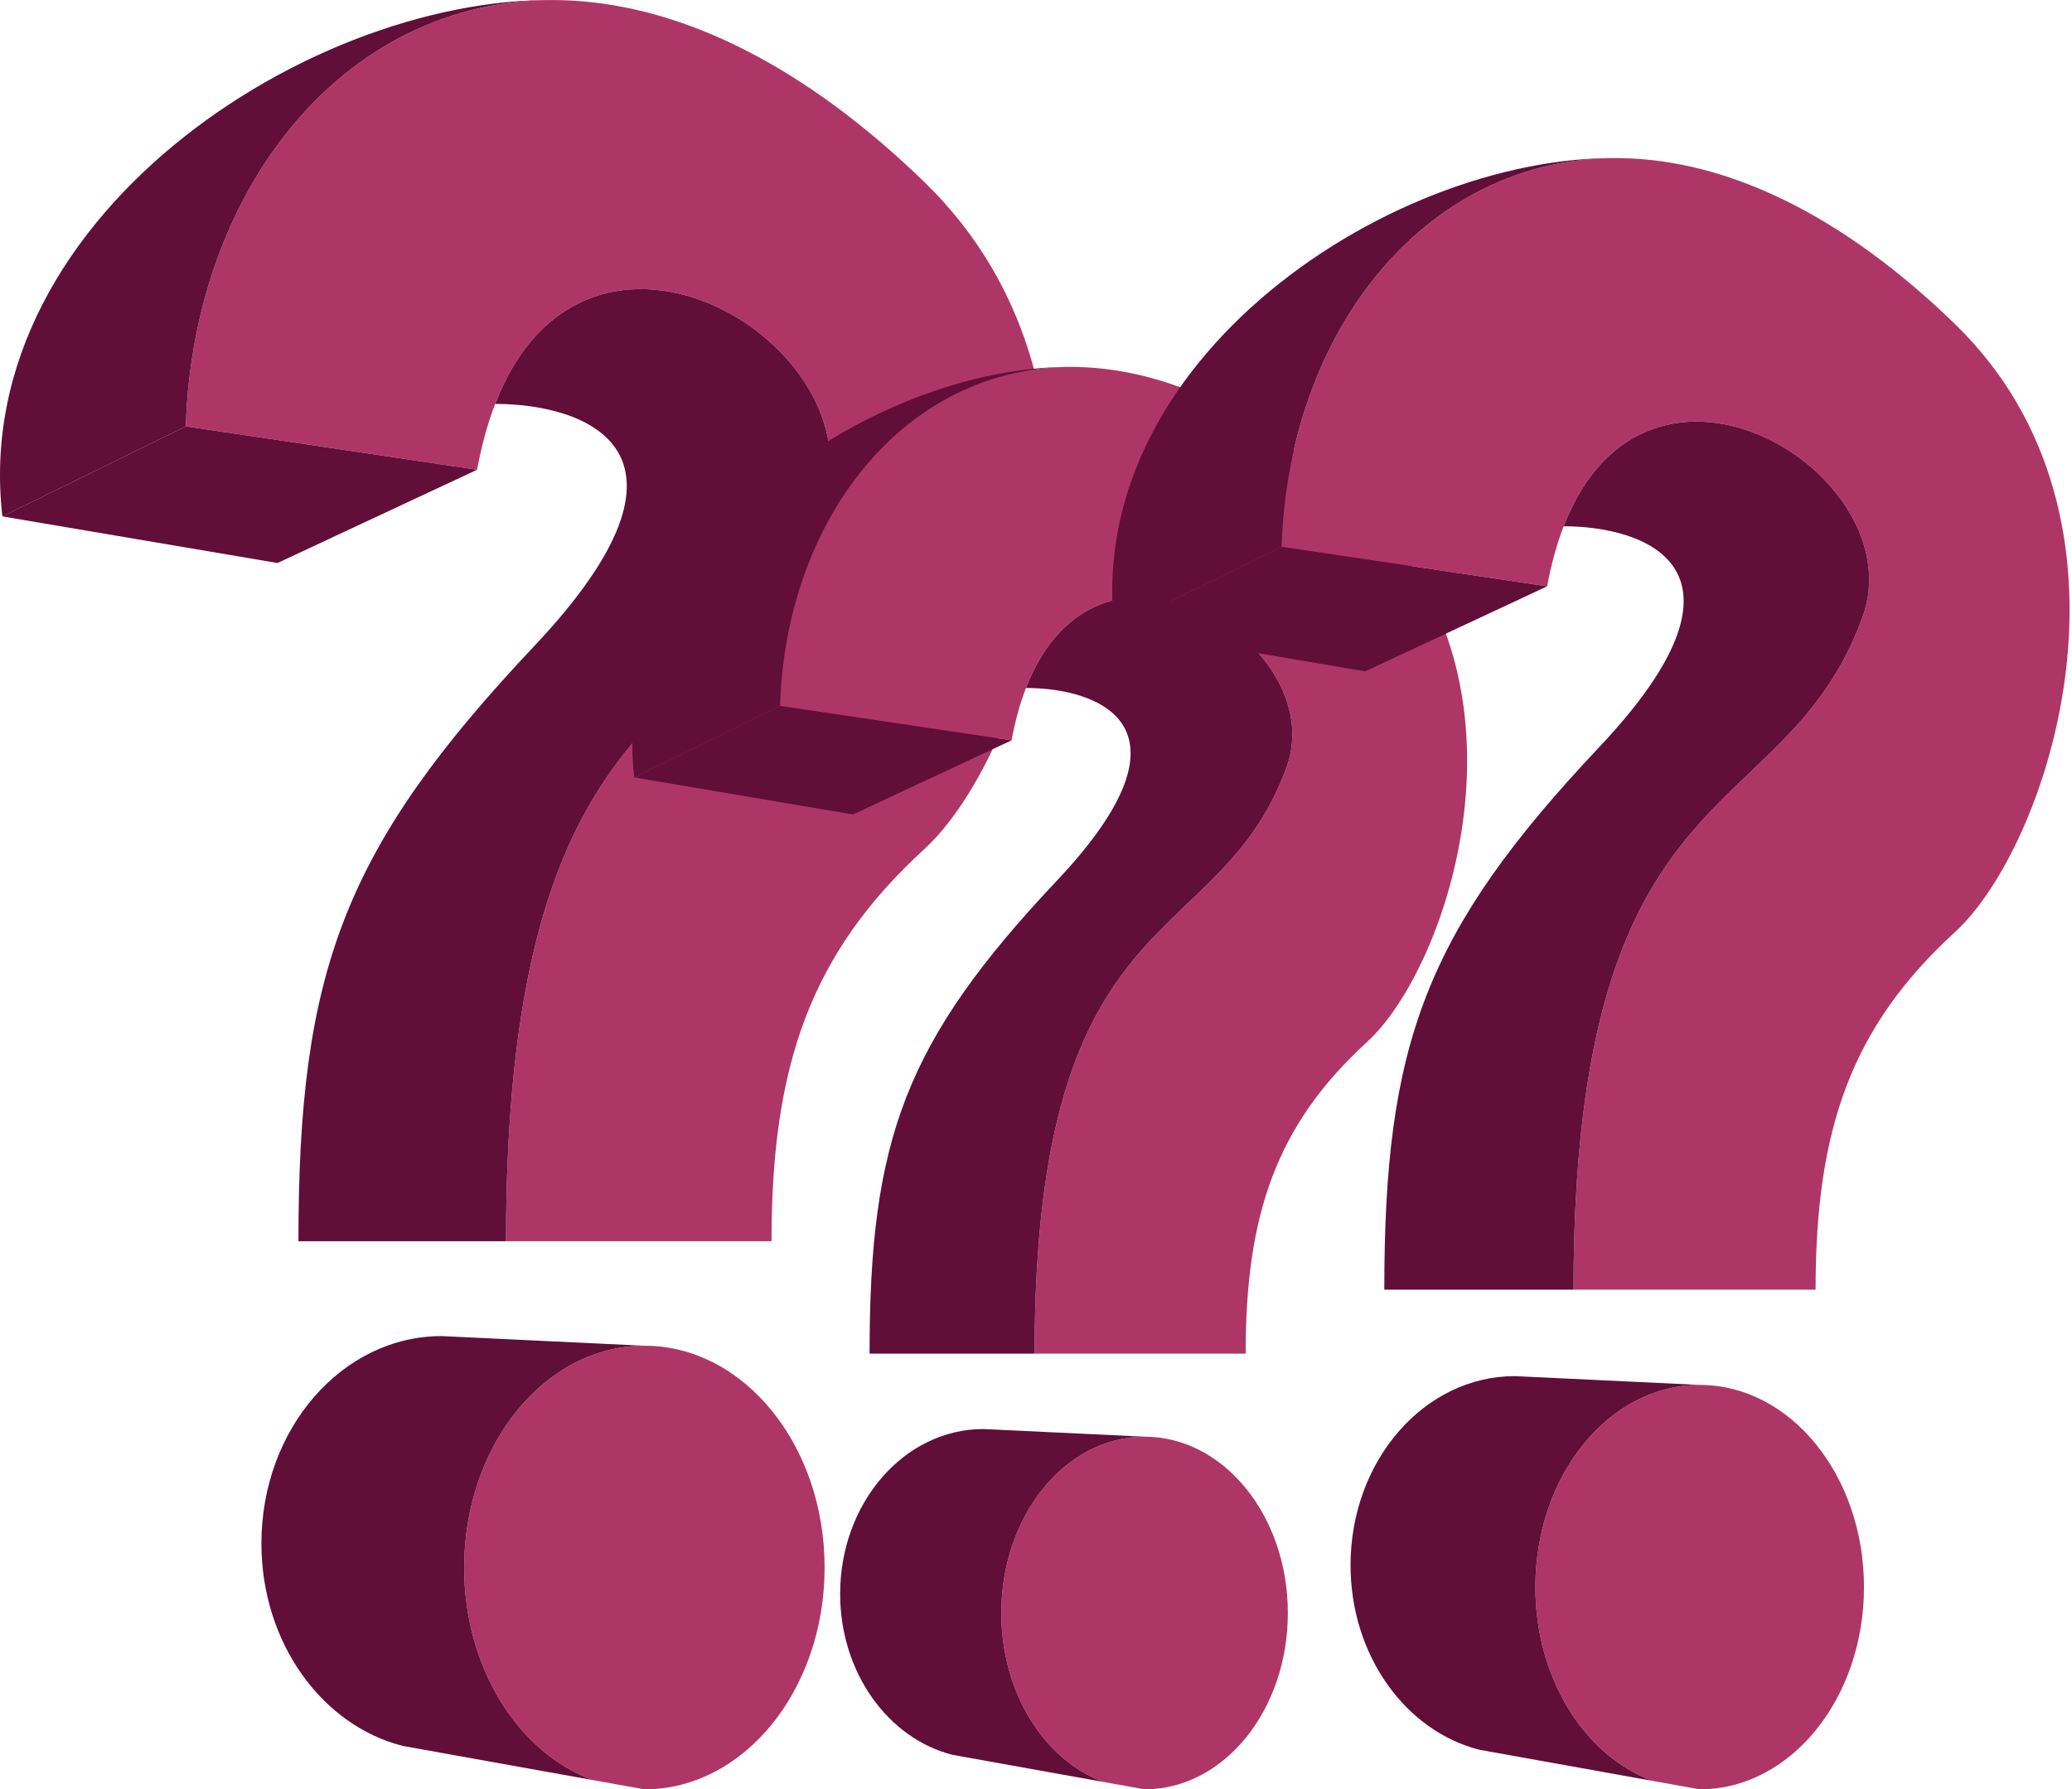
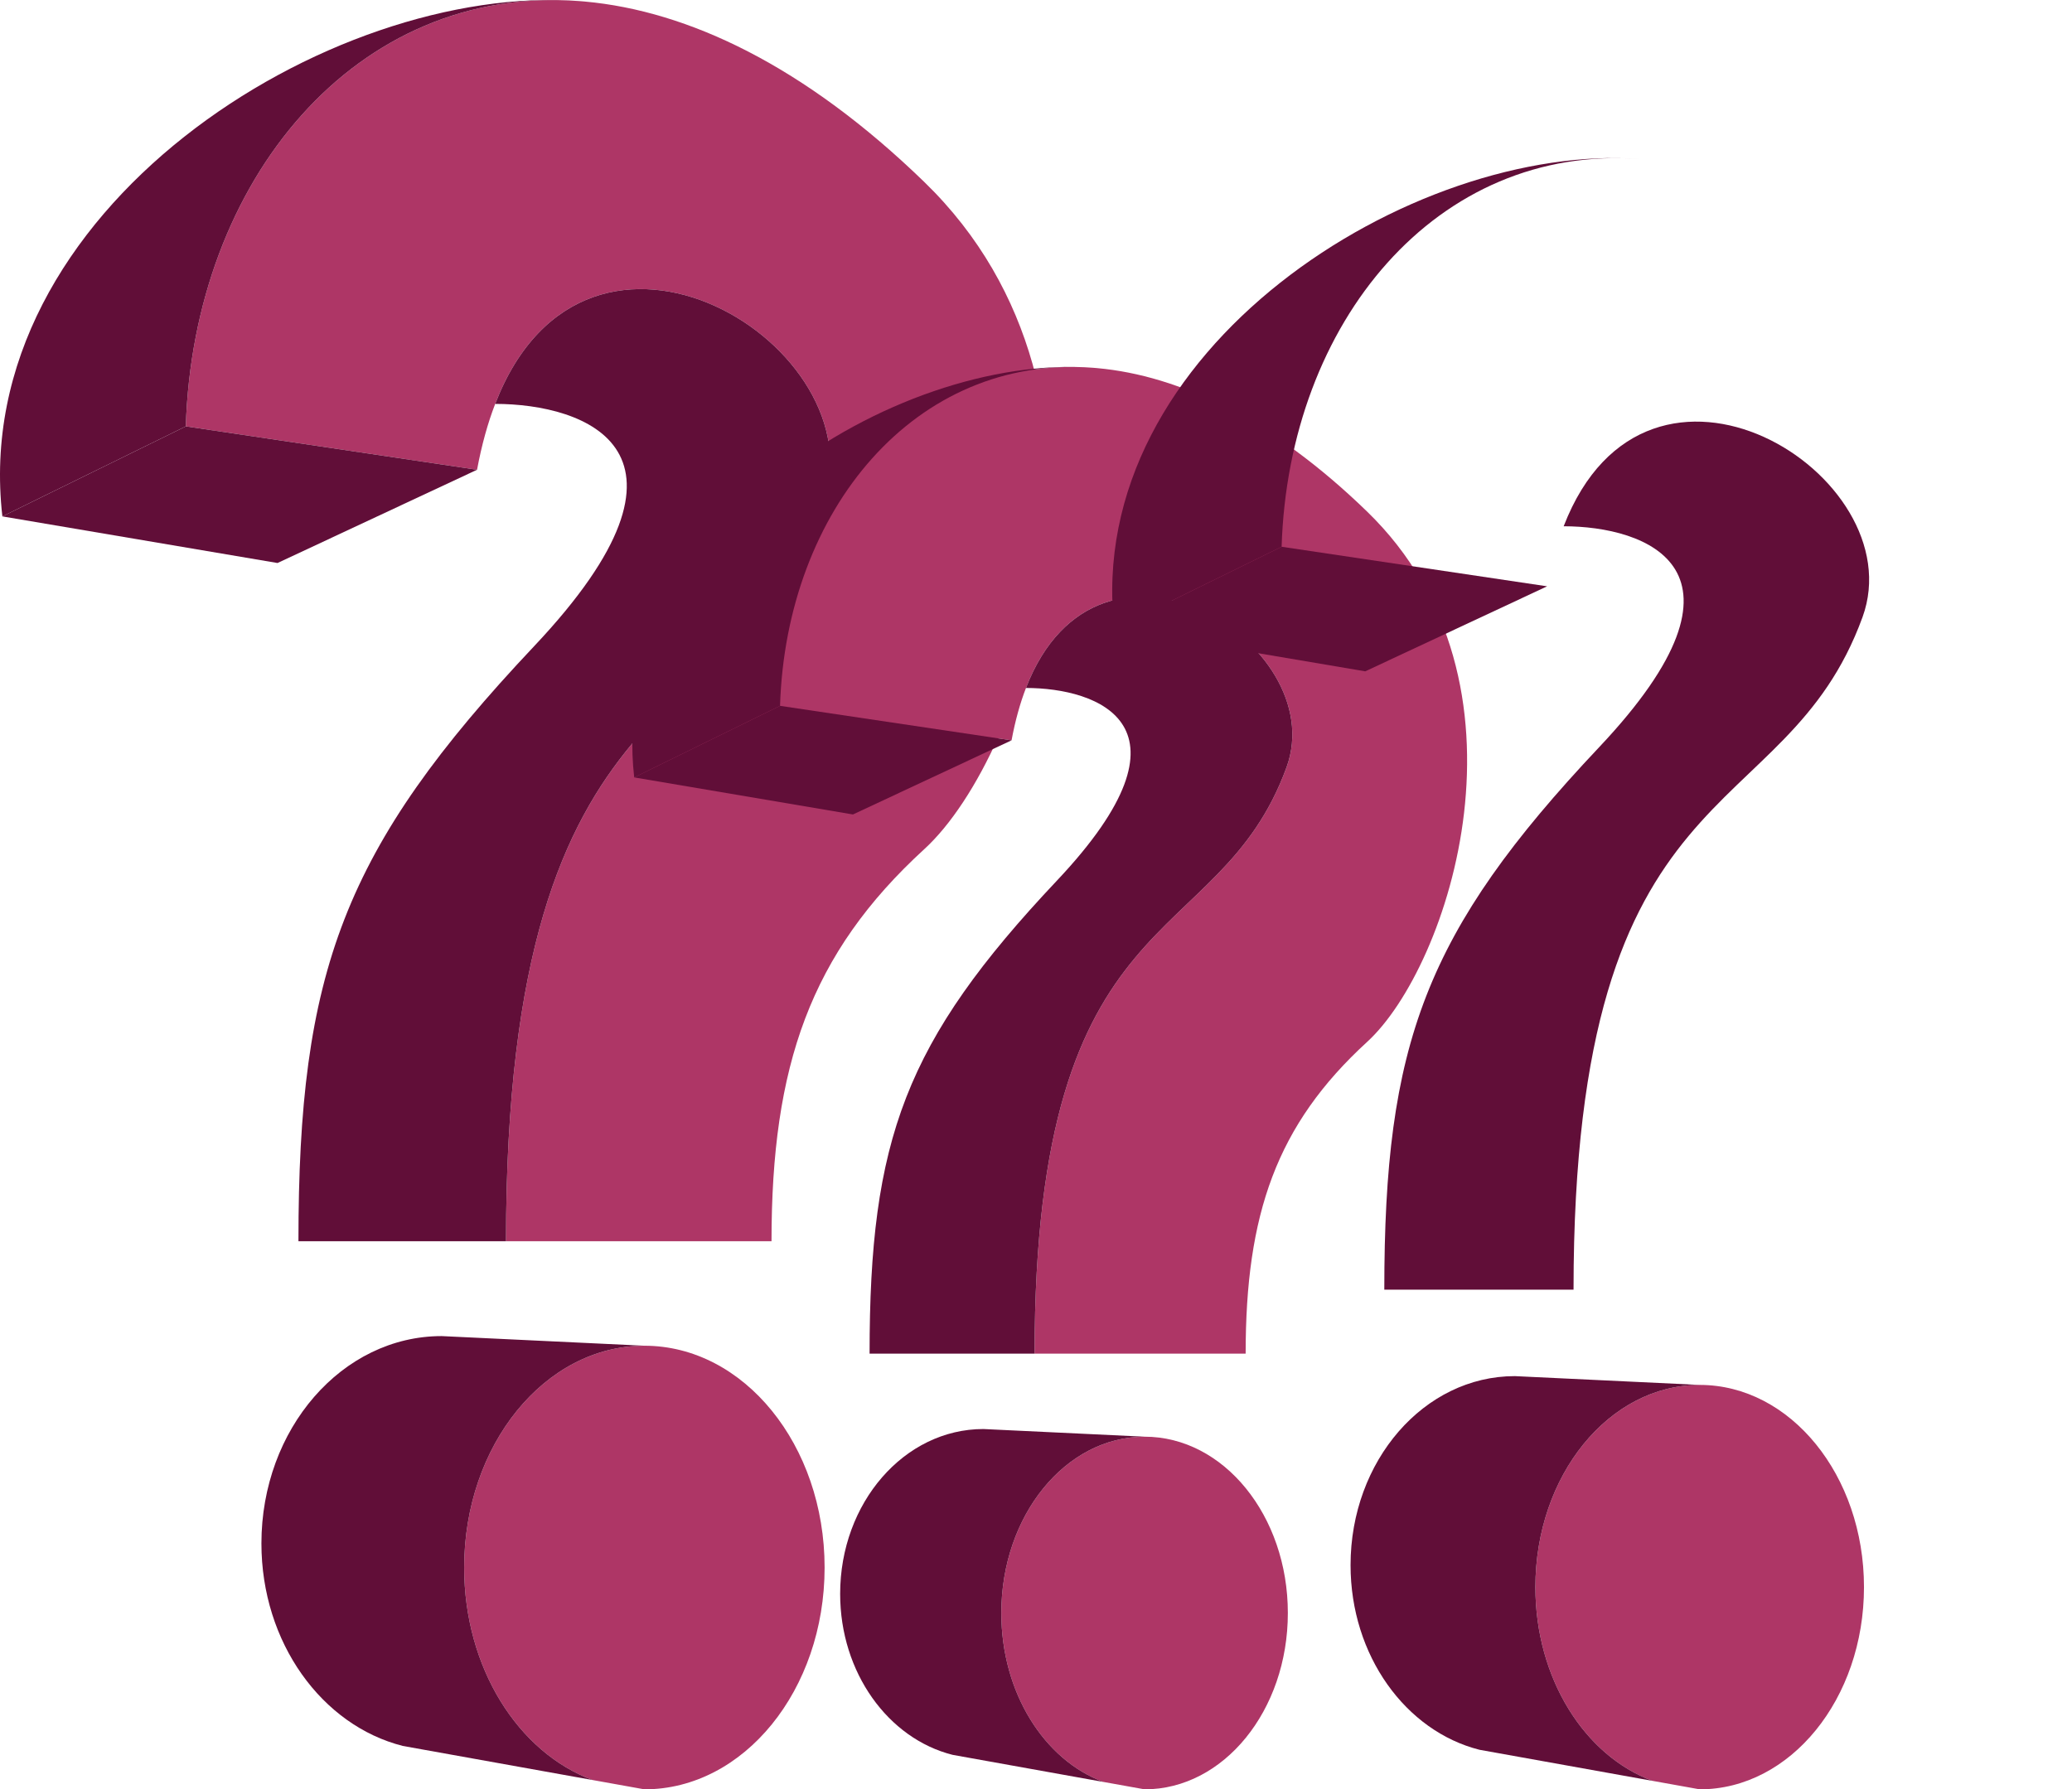
<svg xmlns="http://www.w3.org/2000/svg" width="367" height="317" viewBox="0 0 367 317" fill="none">
  <path d="M114.136 317C131.765 317 146.057 299.407 146.057 277.706C146.057 256.004 131.765 238.411 114.136 238.411C96.507 238.411 82.215 256.004 82.215 277.706C82.215 295.478 91.8 310.495 104.954 315.35L114.136 317Z" fill="#AE3666" />
  <path d="M32.911 75.535L84.497 83.223C85.32 78.799 86.406 74.925 87.709 71.555C104.011 29.373 155.827 61.587 145.774 89.209C130.507 131.154 89.627 117.113 89.627 219.9H136.653C136.653 188.871 143.494 168.939 163.729 150.422C181.969 133.732 203.06 70.416 163.729 32.255C142.499 11.656 121.913 1.936 103.593 0.274C103.554 0.27 103.514 0.267 103.475 0.263C103.396 0.256 103.317 0.249 103.239 0.243C103.044 0.226 102.849 0.21 102.655 0.195C63.056 -2.817 34.27 31.914 32.911 75.535Z" fill="#AE3666" />
  <path d="M89.627 219.9C89.627 117.113 130.507 131.154 145.774 89.209C155.827 61.587 104.011 29.373 87.709 71.555C103.593 71.555 127.367 79.751 94.622 114.466C60.706 150.422 52.862 172.269 52.862 219.9H89.627Z" fill="#610E38" />
  <path d="M104.954 315.35C91.8 310.495 82.215 295.478 82.215 277.706C82.215 256.004 96.507 238.411 114.136 238.411L78.225 236.703C60.596 236.703 46.304 253.148 46.304 273.434C46.304 291.005 57.025 305.693 71.35 309.312L75.194 310.003L104.954 315.35Z" fill="#610E38" />
  <path d="M0.421 91.486L32.911 75.535C34.27 31.914 63.056 -2.817 102.655 0.195C58.498 -3.165 -5.807 37.199 0.421 91.486Z" fill="#610E38" />
  <path d="M84.497 83.223L32.911 75.535L0.421 91.486L49.157 99.744L84.497 83.223Z" fill="#610E38" />
  <path d="M202.733 317C216.747 317 228.108 303.015 228.108 285.763C228.108 268.511 216.747 254.526 202.733 254.526C188.718 254.526 177.357 268.511 177.357 285.763C177.357 299.891 184.977 311.829 195.434 315.689L202.733 317Z" fill="#AE3666" />
  <path d="M138.163 125.047L179.171 131.159C179.825 127.642 180.689 124.562 181.724 121.882C194.684 88.35 235.875 113.958 227.883 135.917C215.747 169.261 183.25 158.1 183.25 239.81H220.633C220.633 215.143 226.071 199.298 242.157 184.579C256.657 171.31 273.423 120.977 242.157 90.641C225.28 74.266 208.915 66.539 194.351 65.218C194.32 65.215 194.289 65.212 194.258 65.209C194.195 65.204 194.133 65.198 194.07 65.193C193.915 65.18 193.76 65.167 193.606 65.155C162.126 62.76 139.243 90.37 138.163 125.047Z" fill="#AE3666" />
  <path d="M183.25 239.81C183.25 158.1 215.747 169.261 227.883 135.917C235.875 113.958 194.684 88.35 181.724 121.882C194.351 121.882 213.251 128.398 187.22 155.995C160.259 184.579 154.023 201.946 154.023 239.81H183.25Z" fill="#610E38" />
  <path d="M195.434 315.689C184.977 311.829 177.357 299.891 177.357 285.763C177.357 268.511 188.718 254.526 202.733 254.526L174.185 253.168C160.171 253.168 148.81 266.241 148.81 282.367C148.81 296.335 157.332 308.012 168.72 310.888L171.776 311.438L195.434 315.689Z" fill="#610E38" />
  <path d="M112.334 137.727L138.163 125.047C139.243 90.37 162.126 62.76 193.606 65.155C158.503 62.484 107.383 94.572 112.334 137.727Z" fill="#610E38" />
  <path d="M179.171 131.159L138.163 125.047L112.334 137.727L151.077 144.292L179.171 131.159Z" fill="#610E38" />
  <path d="M301.055 317C317.127 317 330.156 300.961 330.156 281.176C330.156 261.392 317.127 245.353 301.055 245.353C284.982 245.353 271.953 261.392 271.953 281.176C271.953 297.379 280.692 311.07 292.684 315.496L301.055 317Z" fill="#AE3666" />
-   <path d="M227.004 96.863L274.034 103.872C274.784 99.839 275.774 96.307 276.962 93.234C291.824 54.779 339.063 84.147 329.898 109.329C315.979 147.569 278.711 134.769 278.711 228.476H321.583C321.583 200.188 327.819 182.017 346.267 165.136C362.896 149.919 382.124 92.196 346.267 57.406C326.913 38.627 308.144 29.765 291.443 28.25C291.407 28.246 291.371 28.243 291.336 28.24C291.264 28.233 291.192 28.227 291.12 28.221C290.942 28.206 290.765 28.192 290.588 28.178C254.486 25.431 228.243 57.095 227.004 96.863Z" fill="#AE3666" />
  <path d="M278.711 228.476C278.711 134.769 315.979 147.569 329.898 109.329C339.063 84.147 291.824 54.779 276.962 93.234C291.443 93.234 313.117 100.706 283.264 132.356C252.344 165.136 245.193 185.053 245.193 228.476H278.711Z" fill="#610E38" />
  <path d="M292.684 315.496C280.692 311.07 271.953 297.379 271.953 281.176C271.953 261.392 284.982 245.353 301.055 245.353L268.316 243.795C252.244 243.795 239.215 258.788 239.215 277.283C239.215 293.301 248.988 306.692 262.047 309.991L265.552 310.621L292.684 315.496Z" fill="#610E38" />
  <path d="M197.383 111.406L227.004 96.863C228.243 57.095 254.486 25.431 290.588 28.178C250.331 25.114 191.706 61.914 197.383 111.406Z" fill="#610E38" />
  <path d="M274.034 103.872L227.004 96.863L197.383 111.406L241.815 118.934L274.034 103.872Z" fill="#610E38" />
</svg>